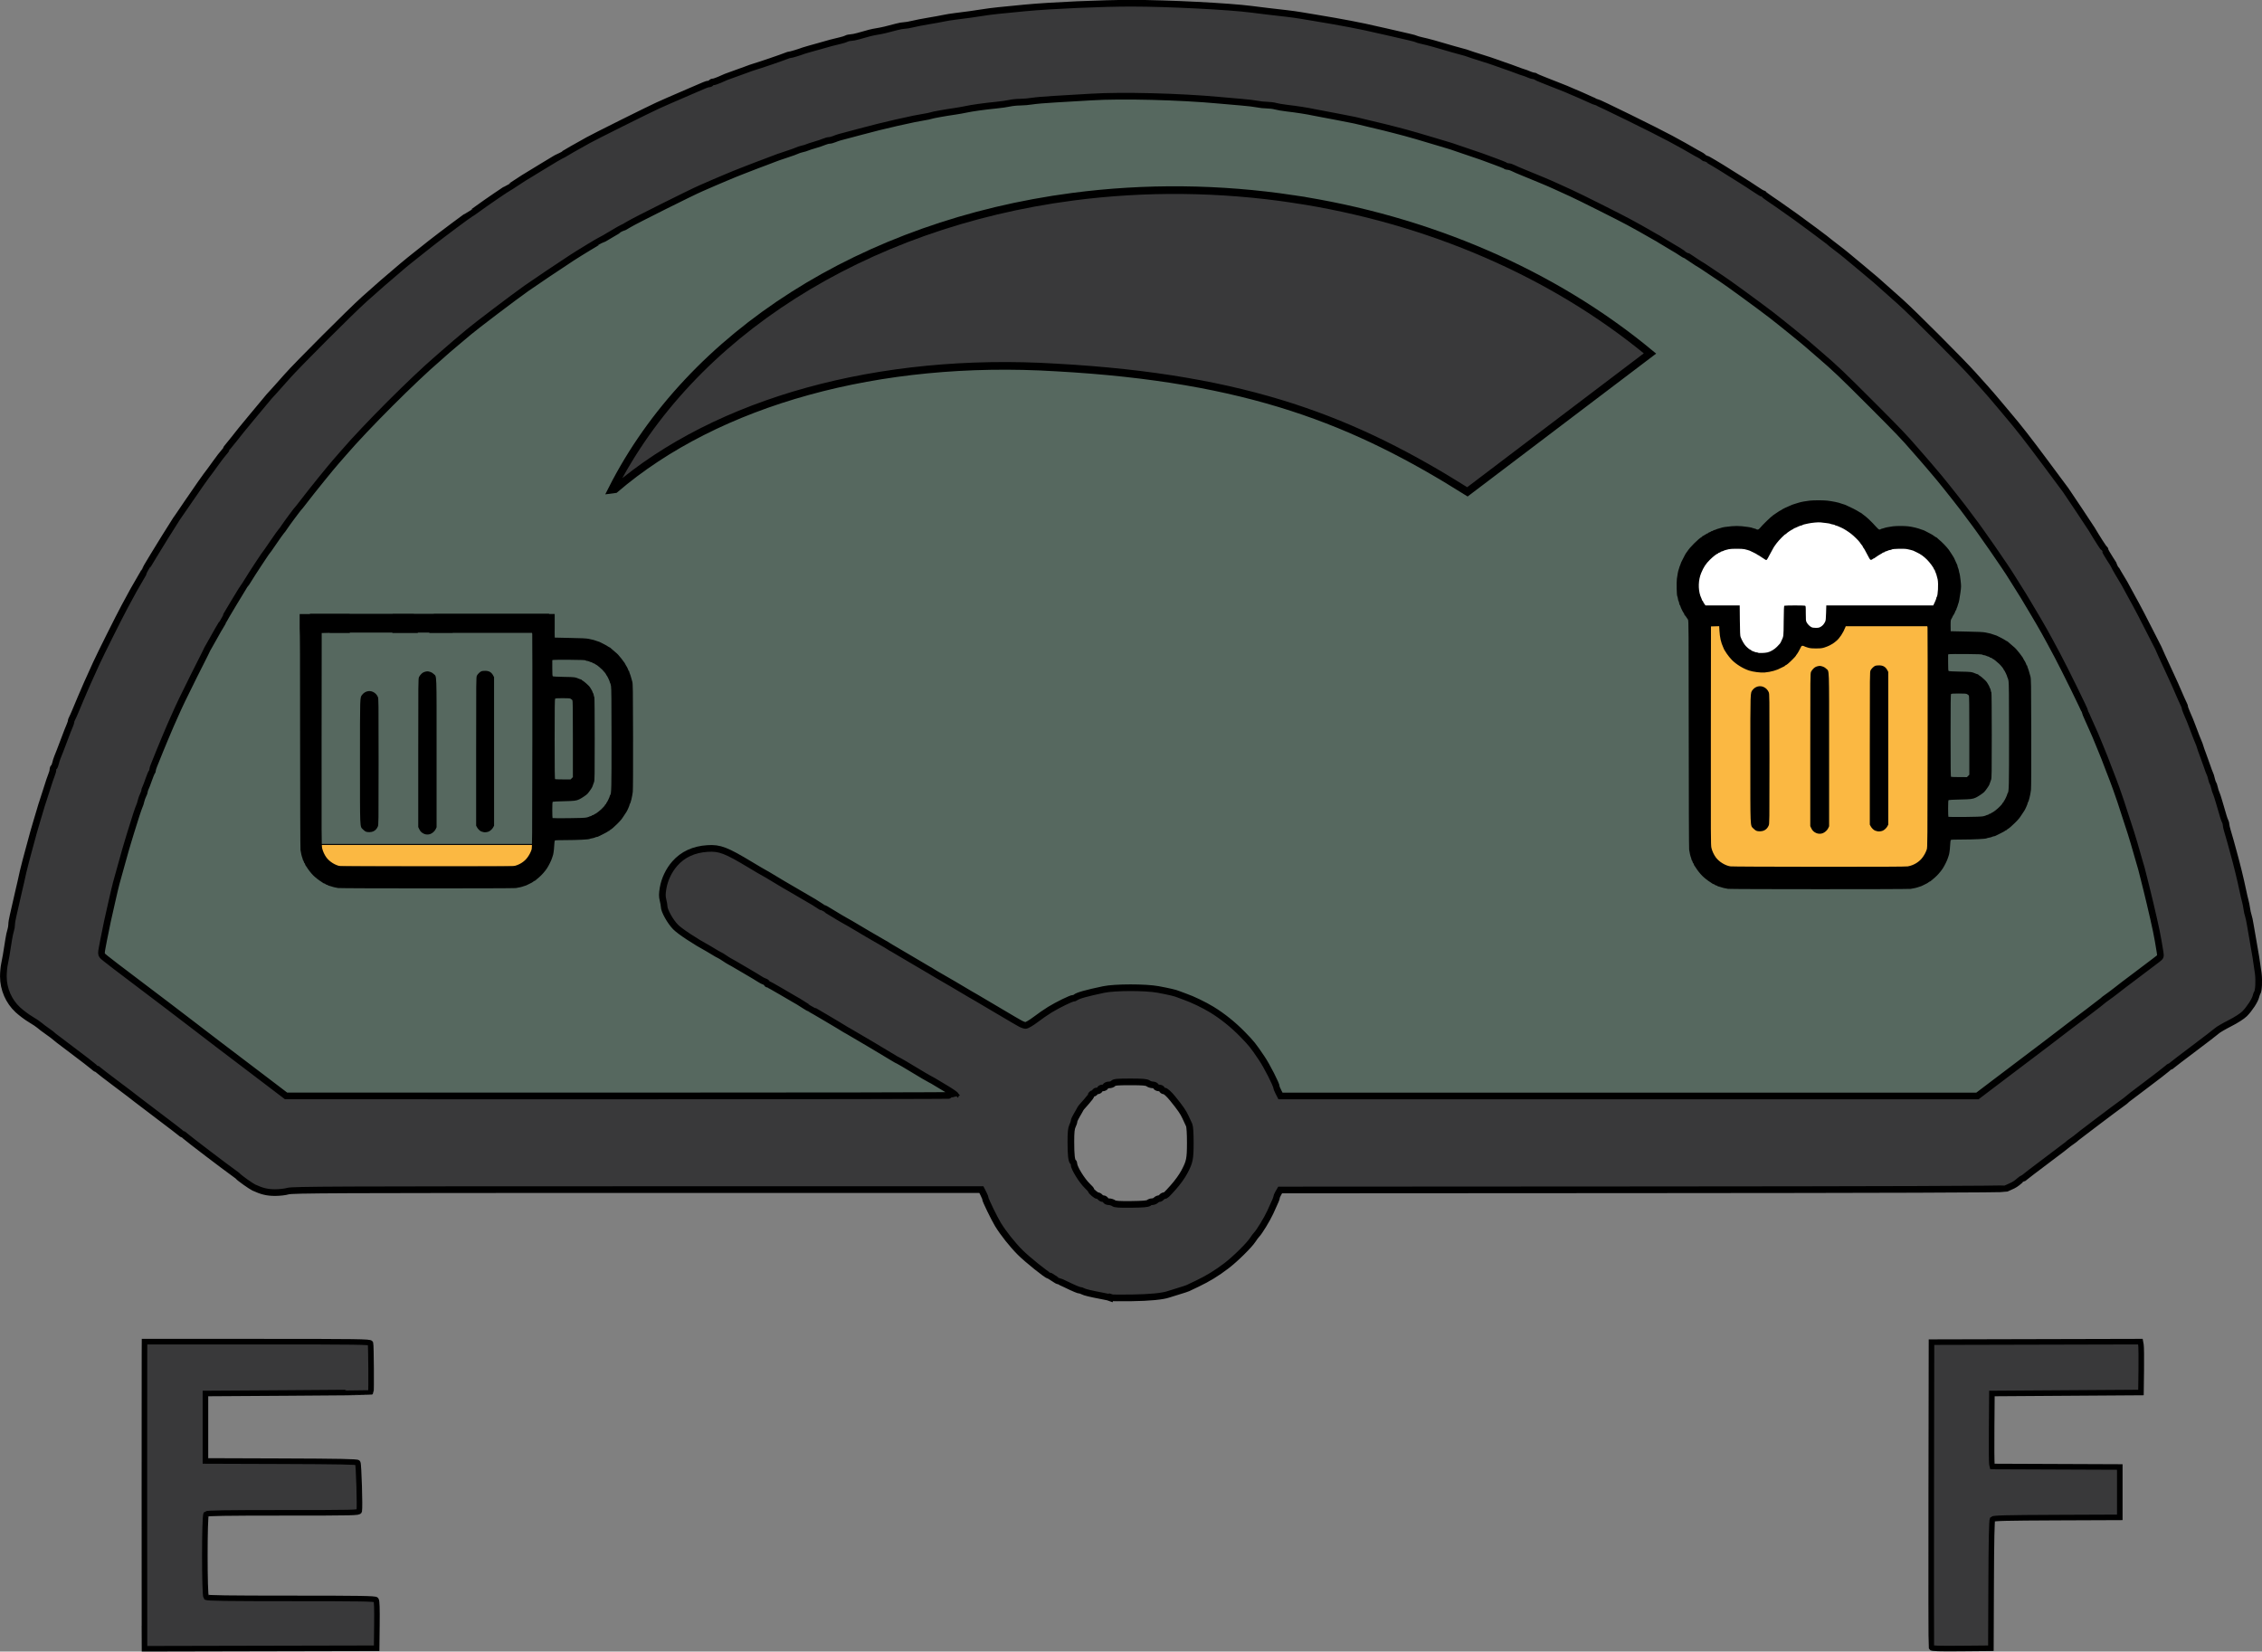
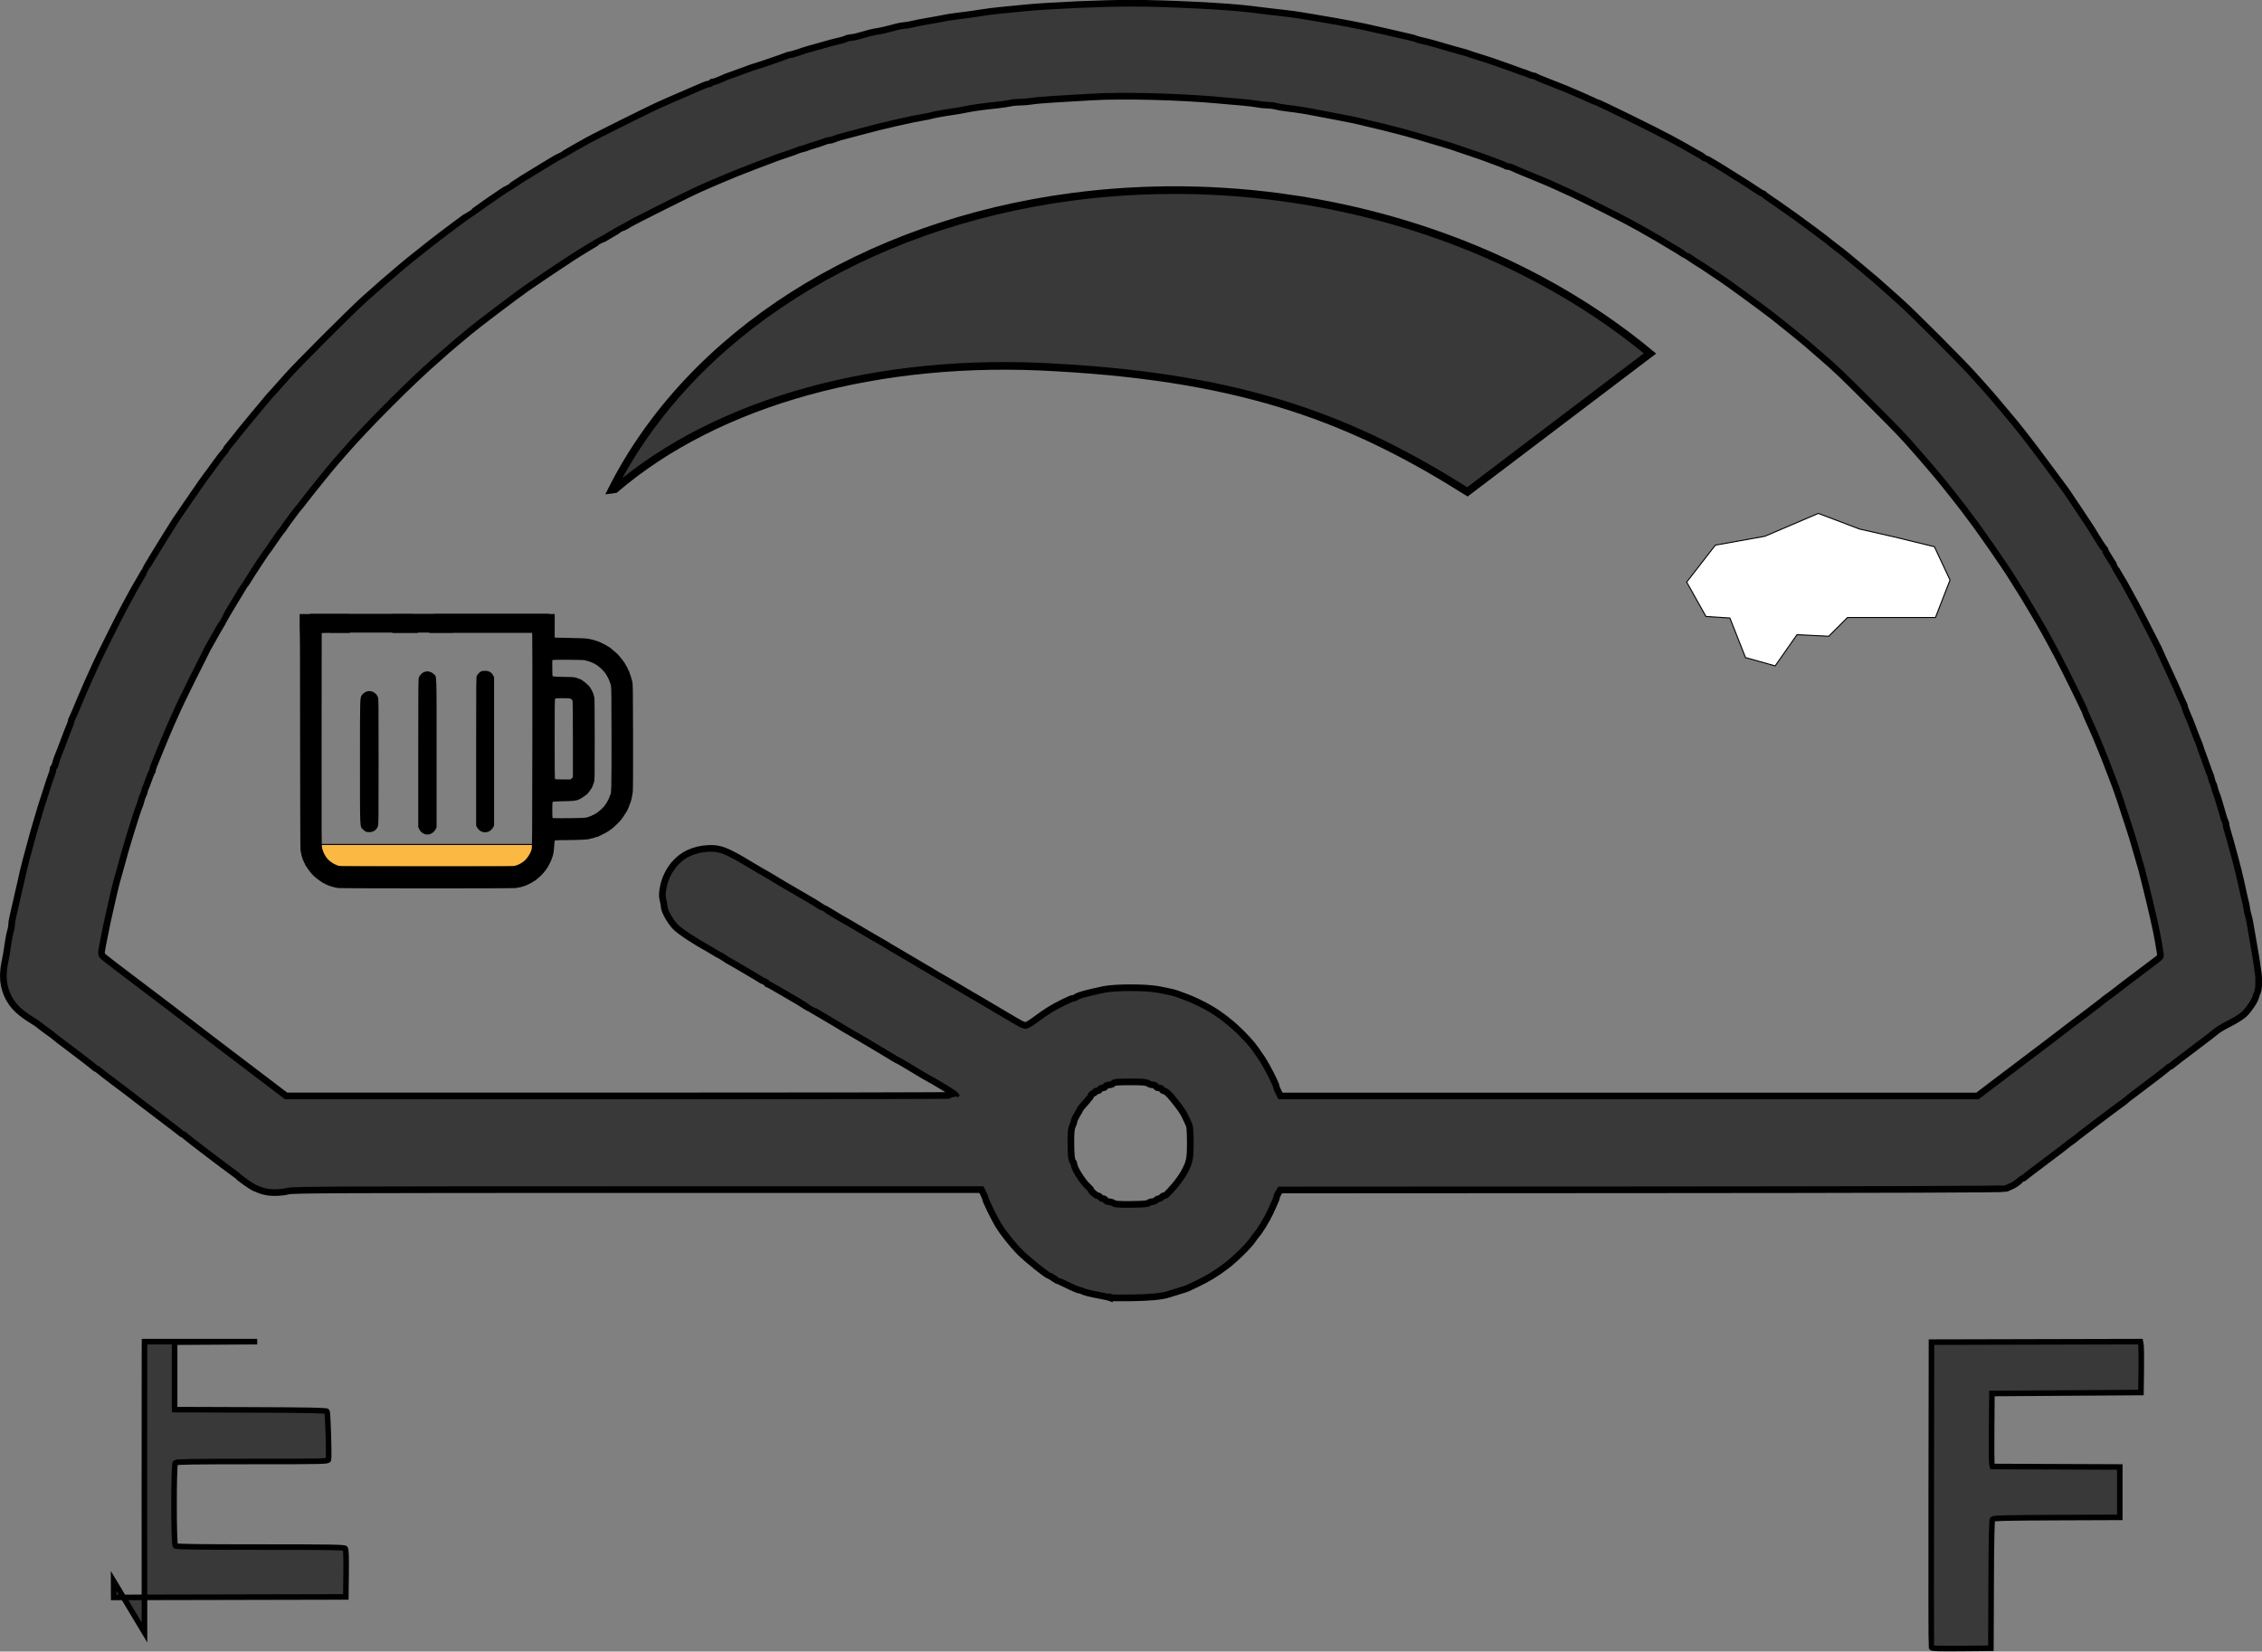
<svg xmlns="http://www.w3.org/2000/svg" xmlns:ns1="http://www.inkscape.org/namespaces/inkscape" xmlns:ns2="http://sodipodi.sourceforge.net/DTD/sodipodi-0.dtd" width="203.666mm" height="148.718mm" viewBox="0 0 203.666 148.718" id="svg5" ns1:version="1.2.2 (b0a84865, 2022-12-01)" ns2:docname="Bierometer.svg" xml:space="preserve">
  <rect x="0" y="0" width="203.666" height="148.718" fill="#808080" stroke="none" />
  <defs id="defs2">
    <linearGradient id="linearGradient6777" ns1:swatch="solid">
      <stop style="stop-color:#000000;stop-opacity:1;" offset="0" id="stop6775" />
    </linearGradient>
  </defs>
  <g ns1:label="Layer 1" ns1:groupmode="layer" id="layer1" transform="translate(277.455,165.239)">
    <g id="g1157">
-       <path style="fill:#2c503f;fill-opacity:0.5;stroke:#000000;stroke-width:0.091;stroke-linecap:butt;stroke-linejoin:miter;stroke-dasharray:none;stroke-opacity:1" d="m -271.225,-77.596 19.166,15.333 66.807,1.369 6.571,-10.678 12.321,1.917 3.012,7.119 64.617,1.095 21.083,-16.702 -14.785,-38.606 -39.153,-35.594 -47.367,-9.035 -45.724,13.142 -32.856,31.213 z" id="path40657" />
      <ellipse style="fill:none;fill-opacity:0.9;fill-rule:evenodd;stroke:#000000;stroke-width:0.091;stroke-linecap:butt;stroke-dasharray:none;stroke-opacity:1" id="ellipse40659" cx="-176.226" cy="-61.687" rx="6.292" ry="7.067" />
      <g id="g1077">
        <path style="fill:#39393a;fill-opacity:1;stroke:#000000;stroke-width:0.6;stroke-dasharray:none;stroke-opacity:1" d="m -177.443,-48.376 c -0.05,-0.022 -0.397,-0.098 -0.771,-0.169 -1.058,-0.201 -1.573,-0.325 -1.744,-0.42 -0.087,-0.048 -0.203,-0.087 -0.258,-0.087 -0.117,0 -0.543,-0.179 -1.307,-0.551 -0.299,-0.146 -0.573,-0.265 -0.607,-0.265 -0.035,2e-5 -0.245,-0.122 -0.466,-0.272 -0.222,-0.15 -0.43,-0.272 -0.462,-0.272 -0.149,0 -1.924,-1.429 -2.536,-2.041 -0.711,-0.711 -1.545,-1.762 -2.014,-2.537 -0.337,-0.558 -1.121,-2.172 -1.121,-2.31 0,-0.055 -0.082,-0.262 -0.183,-0.459 l -0.183,-0.359 h -30.993 c -27.189,0 -31.048,0.017 -31.438,0.135 -0.245,0.074 -0.772,0.134 -1.17,0.133 -0.694,-0.002 -1.17,-0.115 -1.904,-0.454 -0.253,-0.116 -1.303,-0.864 -1.405,-1 -0.025,-0.033 -0.212,-0.178 -0.416,-0.322 -0.672,-0.474 -4.068,-3.059 -4.298,-3.272 -0.124,-0.115 -0.254,-0.209 -0.288,-0.209 -0.034,0 -0.116,-0.053 -0.182,-0.117 -0.066,-0.065 -0.875,-0.686 -1.797,-1.38 -0.923,-0.695 -1.902,-1.439 -2.176,-1.654 -0.619,-0.484 -0.44,-0.348 -1.995,-1.518 -0.723,-0.544 -1.369,-1.042 -1.435,-1.107 -0.066,-0.065 -0.148,-0.118 -0.182,-0.118 -0.034,0 -0.164,-0.094 -0.288,-0.208 -0.124,-0.115 -0.981,-0.775 -1.903,-1.467 -0.923,-0.692 -1.698,-1.285 -1.723,-1.319 -0.025,-0.033 -0.268,-0.216 -0.54,-0.406 -0.272,-0.19 -0.575,-0.42 -0.674,-0.512 -0.099,-0.092 -0.457,-0.332 -0.796,-0.533 -0.339,-0.201 -0.857,-0.589 -1.151,-0.861 -0.822,-0.761 -1.303,-1.869 -1.303,-3.002 0,-0.36 0.044,-0.851 0.098,-1.092 0.092,-0.413 0.193,-1.005 0.384,-2.251 0.046,-0.299 0.124,-0.662 0.174,-0.807 0.05,-0.145 0.09,-0.387 0.09,-0.538 0,-0.151 0.058,-0.502 0.128,-0.78 0.071,-0.278 0.197,-0.831 0.28,-1.23 0.084,-0.399 0.196,-0.889 0.249,-1.088 0.053,-0.199 0.129,-0.526 0.169,-0.725 0.098,-0.487 0.304,-1.359 0.439,-1.859 0.061,-0.224 0.167,-0.622 0.237,-0.885 0.323,-1.219 0.667,-2.451 0.765,-2.742 0.042,-0.125 0.164,-0.533 0.271,-0.907 0.107,-0.374 0.227,-0.762 0.266,-0.861 0.039,-0.1 0.204,-0.61 0.365,-1.133 0.161,-0.524 0.351,-1.086 0.421,-1.25 0.07,-0.164 0.127,-0.376 0.127,-0.471 0,-0.095 0.038,-0.196 0.084,-0.225 0.046,-0.028 0.113,-0.184 0.148,-0.345 0.035,-0.161 0.116,-0.416 0.179,-0.566 0.111,-0.263 0.278,-0.695 0.562,-1.451 0.292,-0.779 0.417,-1.099 0.536,-1.374 0.068,-0.157 0.124,-0.331 0.124,-0.387 0,-0.056 0.039,-0.172 0.087,-0.258 0.048,-0.087 0.173,-0.361 0.277,-0.611 0.104,-0.249 0.232,-0.555 0.285,-0.68 0.052,-0.125 0.151,-0.36 0.219,-0.523 0.354,-0.845 0.723,-1.678 1.396,-3.149 0.395,-0.864 2.05,-4.175 2.56,-5.123 0.799,-1.483 0.903,-1.67 1.347,-2.422 0.246,-0.416 0.447,-0.774 0.447,-0.795 0,-0.035 1.505,-2.524 1.813,-2.999 0.208,-0.321 0.902,-1.424 1.025,-1.628 0.06,-0.1 0.13,-0.202 0.156,-0.227 0.026,-0.025 0.427,-0.61 0.891,-1.301 0.717,-1.066 1.716,-2.482 1.999,-2.832 0.044,-0.054 0.293,-0.398 0.555,-0.764 0.261,-0.366 0.572,-0.77 0.691,-0.898 0.118,-0.128 0.215,-0.26 0.215,-0.295 0,-0.034 0.051,-0.116 0.115,-0.182 0.063,-0.066 0.338,-0.405 0.612,-0.754 0.577,-0.736 0.56,-0.715 1.553,-1.915 1.096,-1.326 1.472,-1.777 1.574,-1.89 0.05,-0.055 0.295,-0.323 0.544,-0.596 0.249,-0.273 0.739,-0.823 1.087,-1.221 0.866,-0.991 5.764,-5.89 6.94,-6.943 1.288,-1.152 2.094,-1.856 2.853,-2.49 0.349,-0.291 0.655,-0.553 0.68,-0.581 0.041,-0.046 0.743,-0.607 2.448,-1.959 0.896,-0.71 3.524,-2.671 3.58,-2.671 0.027,0 0.348,-0.221 0.713,-0.491 0.659,-0.488 2.682,-1.867 2.738,-1.867 0.016,0 0.287,-0.173 0.602,-0.385 0.315,-0.212 0.644,-0.426 0.73,-0.476 0.086,-0.05 0.873,-0.53 1.748,-1.066 0.875,-0.536 1.616,-0.975 1.647,-0.975 0.031,0 0.249,-0.119 0.485,-0.264 0.236,-0.145 0.71,-0.418 1.053,-0.605 0.343,-0.188 0.746,-0.414 0.895,-0.502 0.381,-0.225 5.595,-2.824 6.256,-3.118 0.299,-0.133 0.728,-0.324 0.952,-0.424 0.593,-0.264 1.186,-0.521 1.813,-0.785 0.602,-0.253 1.16,-0.493 1.419,-0.61 0.157,-0.071 0.349,-0.129 0.425,-0.129 0.077,0 0.165,-0.041 0.196,-0.091 0.031,-0.05 0.117,-0.091 0.192,-0.091 0.075,0 0.327,-0.084 0.561,-0.186 0.234,-0.102 0.507,-0.222 0.607,-0.266 0.1,-0.044 0.426,-0.162 0.725,-0.263 0.299,-0.101 0.768,-0.271 1.043,-0.377 0.274,-0.106 0.621,-0.228 0.771,-0.271 0.46,-0.132 2.522,-0.835 2.824,-0.964 0.157,-0.067 0.335,-0.121 0.396,-0.121 0.103,0 0.819,-0.216 1.223,-0.369 0.1,-0.038 0.345,-0.11 0.544,-0.161 0.199,-0.051 0.587,-0.159 0.861,-0.24 0.728,-0.216 1.442,-0.407 1.883,-0.502 0.213,-0.046 0.465,-0.125 0.561,-0.177 0.096,-0.051 0.274,-0.093 0.396,-0.093 0.122,0 0.421,-0.058 0.663,-0.129 0.935,-0.272 1.271,-0.357 1.665,-0.418 0.433,-0.067 1.019,-0.203 1.776,-0.414 0.254,-0.07 0.571,-0.128 0.704,-0.128 0.134,0 0.477,-0.059 0.763,-0.13 0.286,-0.071 0.928,-0.197 1.427,-0.278 0.499,-0.081 1.111,-0.193 1.36,-0.247 0.249,-0.055 0.719,-0.13 1.043,-0.168 0.745,-0.086 1.88,-0.244 2.584,-0.359 0.59,-0.097 1.596,-0.206 3.717,-0.404 2.393,-0.224 6.903,-0.421 9.566,-0.42 3.283,0.002 8.795,0.282 10.835,0.549 0.754,0.099 1.96,0.243 3.128,0.373 0.374,0.042 0.925,0.118 1.224,0.169 0.299,0.051 0.932,0.157 1.405,0.234 2.306,0.378 4.165,0.735 5.531,1.06 0.224,0.053 0.571,0.131 0.771,0.172 0.199,0.041 0.607,0.135 0.907,0.208 0.299,0.073 0.817,0.193 1.15,0.266 0.333,0.073 0.647,0.159 0.697,0.19 0.05,0.031 0.267,0.094 0.482,0.141 0.574,0.124 1.354,0.338 2.84,0.782 0.249,0.074 0.617,0.175 0.816,0.224 0.199,0.049 0.444,0.123 0.544,0.165 0.1,0.042 0.61,0.209 1.133,0.37 0.524,0.162 1.054,0.335 1.179,0.385 0.125,0.05 0.512,0.187 0.861,0.304 0.349,0.117 0.859,0.299 1.133,0.406 0.274,0.106 0.58,0.214 0.68,0.24 0.1,0.026 0.31,0.104 0.467,0.174 0.157,0.07 0.343,0.127 0.413,0.127 0.07,0 0.166,0.033 0.213,0.073 0.047,0.04 0.331,0.166 0.63,0.28 0.299,0.114 0.626,0.243 0.725,0.288 0.1,0.044 0.406,0.164 0.68,0.267 0.274,0.102 0.58,0.224 0.68,0.27 0.1,0.046 0.385,0.169 0.635,0.274 0.657,0.277 0.752,0.319 1.428,0.627 0.337,0.154 0.63,0.279 0.652,0.279 0.136,0 5.437,2.605 6.715,3.299 1.082,0.588 1.459,0.799 1.904,1.062 0.249,0.148 0.555,0.318 0.68,0.378 0.125,0.06 0.281,0.161 0.346,0.224 0.066,0.063 0.156,0.114 0.2,0.114 0.066,0 1.3,0.734 2.134,1.269 0.116,0.075 0.571,0.359 1.01,0.632 0.439,0.273 1.054,0.671 1.366,0.884 0.312,0.213 0.605,0.388 0.65,0.388 0.045,0 0.096,0.031 0.112,0.068 0.017,0.037 0.274,0.231 0.573,0.431 0.298,0.199 0.584,0.394 0.635,0.432 0.093,0.069 1.129,0.8 1.634,1.153 0.489,0.341 2.991,2.208 3.037,2.266 0.025,0.031 0.311,0.256 0.635,0.5 0.324,0.244 0.736,0.568 0.914,0.721 0.179,0.153 0.77,0.645 1.315,1.094 0.544,0.449 1.132,0.942 1.307,1.097 0.414,0.366 1.222,1.085 2.228,1.983 1.126,1.005 5.537,5.425 6.564,6.577 0.467,0.524 0.997,1.115 1.179,1.315 0.182,0.199 0.655,0.75 1.052,1.224 0.397,0.474 0.808,0.963 0.914,1.088 0.918,1.078 1.825,2.24 3.339,4.278 0.975,1.312 1.803,2.427 1.84,2.477 0.116,0.155 2.237,3.339 2.333,3.502 0.477,0.808 1.092,1.763 1.151,1.787 0.04,0.017 0.073,0.078 0.073,0.136 0,0.058 0.184,0.385 0.408,0.726 0.224,0.341 0.408,0.642 0.408,0.669 0,0.041 0.653,1.17 0.907,1.567 0.048,0.075 0.192,0.34 0.32,0.589 0.128,0.249 0.311,0.585 0.406,0.745 0.238,0.403 1.312,2.455 1.744,3.335 0.196,0.399 0.394,0.787 0.439,0.861 0.046,0.075 0.109,0.197 0.139,0.272 0.1,0.241 0.497,1.116 0.803,1.768 0.49,1.043 0.935,2.035 1.281,2.856 0.074,0.175 0.173,0.388 0.22,0.475 0.048,0.087 0.086,0.201 0.086,0.254 0,0.053 0.084,0.288 0.186,0.523 0.241,0.551 0.307,0.712 0.473,1.151 0.365,0.968 0.455,1.199 0.565,1.451 0.066,0.15 0.14,0.354 0.165,0.453 0.025,0.1 0.133,0.406 0.239,0.68 0.106,0.274 0.275,0.743 0.375,1.043 0.1,0.299 0.215,0.607 0.256,0.683 0.041,0.076 0.105,0.28 0.142,0.453 0.037,0.173 0.099,0.355 0.137,0.405 0.038,0.05 0.1,0.232 0.137,0.405 0.037,0.173 0.101,0.377 0.142,0.453 0.041,0.076 0.163,0.445 0.271,0.819 0.407,1.412 0.463,1.591 0.545,1.744 0.046,0.087 0.084,0.229 0.084,0.317 0,0.088 0.057,0.344 0.128,0.568 0.07,0.224 0.189,0.632 0.263,0.907 0.074,0.274 0.197,0.723 0.273,0.997 0.307,1.104 0.638,2.454 0.834,3.4 0.083,0.399 0.186,0.848 0.23,0.997 0.044,0.15 0.105,0.456 0.136,0.68 0.031,0.224 0.093,0.51 0.139,0.635 0.045,0.125 0.124,0.492 0.175,0.816 0.051,0.324 0.153,0.916 0.228,1.315 0.188,1.013 0.4,2.333 0.493,3.079 0.08,0.641 0.034,1.562 -0.086,1.727 -0.036,0.05 -0.094,0.208 -0.128,0.352 -0.086,0.357 -0.582,1.114 -1.017,1.552 -0.207,0.208 -0.768,0.569 -1.318,0.848 -0.527,0.267 -1.055,0.575 -1.174,0.685 -0.119,0.11 -1.052,0.827 -2.075,1.595 -1.022,0.768 -1.913,1.449 -1.979,1.514 -0.066,0.065 -0.148,0.118 -0.182,0.118 -0.034,0 -0.164,0.094 -0.288,0.208 -0.124,0.115 -0.981,0.775 -1.903,1.467 -0.923,0.692 -1.698,1.286 -1.723,1.321 -0.025,0.035 -0.212,0.18 -0.416,0.324 -0.527,0.371 -4.063,3.047 -4.118,3.115 -0.025,0.031 -0.188,0.155 -0.363,0.275 -0.175,0.12 -0.338,0.243 -0.363,0.275 -0.025,0.031 -0.882,0.684 -1.904,1.45 -1.022,0.766 -1.913,1.447 -1.979,1.512 -0.066,0.065 -0.148,0.118 -0.182,0.118 -0.034,0 -0.166,0.092 -0.293,0.204 -0.289,0.256 -0.521,0.406 -0.81,0.523 -0.125,0.051 -0.309,0.134 -0.41,0.186 -0.125,0.063 -10.653,0.099 -32.77,0.111 l -32.586,0.018 -0.159,0.272 c -0.088,0.15 -0.162,0.325 -0.166,0.39 -0.006,0.109 -0.073,0.268 -0.561,1.332 -0.291,0.634 -0.992,1.786 -1.236,2.03 -0.071,0.071 -0.224,0.276 -0.339,0.455 -0.316,0.491 -1.582,1.74 -2.38,2.347 -0.876,0.667 -1.665,1.15 -2.608,1.599 -0.399,0.19 -0.787,0.375 -0.861,0.411 -0.075,0.036 -0.442,0.157 -0.816,0.268 -0.374,0.111 -0.782,0.238 -0.907,0.283 -0.537,0.191 -1.706,0.304 -3.355,0.326 -0.972,0.013 -1.809,0.005 -1.859,-0.016 z m 3.414,-8.541 c 0.062,-0.062 0.204,-0.113 0.315,-0.113 0.111,0 0.263,-0.061 0.338,-0.136 0.075,-0.075 0.195,-0.136 0.267,-0.136 0.072,0 0.182,-0.061 0.244,-0.136 0.062,-0.075 0.171,-0.136 0.242,-0.136 0.119,0 0.215,-0.089 0.784,-0.725 0.413,-0.462 0.806,-1.006 1.027,-1.423 0.472,-0.887 0.528,-1.166 0.529,-2.621 9e-4,-0.825 -0.039,-1.455 -0.101,-1.587 -0.056,-0.12 -0.208,-0.447 -0.337,-0.727 -0.203,-0.439 -0.461,-0.813 -1.142,-1.652 -0.347,-0.428 -0.645,-0.695 -0.776,-0.695 -0.078,0 -0.165,-0.061 -0.194,-0.136 -0.029,-0.075 -0.151,-0.136 -0.272,-0.136 -0.121,0 -0.243,-0.061 -0.272,-0.136 -0.029,-0.075 -0.16,-0.137 -0.292,-0.139 -0.132,-0.002 -0.319,-0.063 -0.416,-0.136 -0.137,-0.104 -0.488,-0.133 -1.598,-0.133 -1.154,0 -1.444,0.026 -1.535,0.136 -0.062,0.075 -0.232,0.136 -0.377,0.136 -0.151,0 -0.286,0.058 -0.316,0.136 -0.029,0.075 -0.145,0.136 -0.259,0.136 -0.114,0 -0.231,0.061 -0.259,0.136 -0.029,0.075 -0.135,0.136 -0.236,0.136 -0.101,0 -0.184,0.038 -0.184,0.085 0,0.046 -0.082,0.11 -0.181,0.142 -0.1,0.032 -0.182,0.106 -0.183,0.165 -9.1e-4,0.059 -0.186,0.311 -0.412,0.561 -0.48,0.531 -0.527,0.59 -0.612,0.771 -0.035,0.075 -0.164,0.299 -0.286,0.499 -0.122,0.199 -0.224,0.428 -0.226,0.507 -0.002,0.08 -0.067,0.271 -0.144,0.426 -0.104,0.208 -0.141,0.575 -0.141,1.412 -0.001,1.169 0.062,1.745 0.201,1.831 0.044,0.027 0.08,0.12 0.08,0.207 0,0.328 0.727,1.5 1.215,1.96 0.18,0.169 0.326,0.337 0.326,0.372 0,0.108 0.455,0.493 0.583,0.493 0.066,0 0.171,0.061 0.233,0.136 0.062,0.075 0.185,0.136 0.273,0.136 0.088,0 0.184,0.061 0.213,0.136 0.029,0.075 0.166,0.137 0.304,0.139 0.139,0.002 0.328,0.06 0.42,0.13 0.129,0.098 0.494,0.123 1.605,0.11 1.01,-0.011 1.471,-0.05 1.551,-0.13 z m -17.393,-9.693 c 0.033,-0.033 -0.379,-0.319 -0.914,-0.636 -0.536,-0.317 -1.035,-0.617 -1.11,-0.666 -0.075,-0.049 -0.218,-0.126 -0.317,-0.171 -0.1,-0.045 -0.732,-0.417 -1.405,-0.826 -0.673,-0.41 -1.306,-0.781 -1.405,-0.825 -0.1,-0.044 -0.243,-0.12 -0.317,-0.169 -0.272,-0.179 -4.039,-2.416 -4.171,-2.477 -0.075,-0.034 -0.197,-0.103 -0.272,-0.152 -0.324,-0.214 -3.188,-1.906 -3.226,-1.906 -0.023,0 -0.215,-0.111 -0.426,-0.247 -0.52,-0.335 -0.722,-0.459 -0.881,-0.538 -0.074,-0.037 -0.635,-0.365 -1.247,-0.729 -0.612,-0.364 -1.153,-0.662 -1.203,-0.662 -0.05,0 -0.091,-0.038 -0.091,-0.085 0,-0.046 -0.091,-0.113 -0.202,-0.149 -0.111,-0.035 -0.305,-0.135 -0.431,-0.221 -0.126,-0.086 -0.676,-0.417 -1.223,-0.735 -0.547,-0.318 -1.077,-0.628 -1.179,-0.689 -0.101,-0.06 -0.246,-0.14 -0.32,-0.177 -0.075,-0.037 -0.279,-0.165 -0.453,-0.285 -0.175,-0.12 -0.399,-0.255 -0.499,-0.3 -0.1,-0.046 -0.304,-0.162 -0.453,-0.258 -0.15,-0.096 -0.374,-0.23 -0.499,-0.298 -1.196,-0.649 -2.567,-1.554 -2.963,-1.956 -0.473,-0.48 -1.027,-1.47 -1.027,-1.835 0,-0.102 -0.047,-0.371 -0.104,-0.598 -0.079,-0.313 -0.077,-0.566 0.007,-1.06 0.137,-0.8 0.516,-1.598 1.051,-2.209 0.728,-0.832 1.714,-1.287 2.958,-1.365 1.093,-0.069 1.669,0.152 3.885,1.49 0.573,0.346 1.104,0.658 1.179,0.692 0.075,0.034 0.197,0.102 0.272,0.152 0.249,0.164 2.673,1.598 2.811,1.663 0.075,0.035 0.258,0.142 0.408,0.238 0.15,0.096 0.435,0.263 0.635,0.371 0.199,0.108 0.538,0.315 0.753,0.46 0.214,0.144 0.412,0.262 0.44,0.262 0.027,0 0.403,0.218 0.834,0.485 0.432,0.267 0.948,0.573 1.147,0.681 0.199,0.108 0.424,0.234 0.499,0.281 0.322,0.203 2.868,1.696 2.992,1.754 0.075,0.035 0.258,0.145 0.408,0.244 0.15,0.099 0.333,0.208 0.408,0.243 0.075,0.035 0.789,0.456 1.587,0.935 0.798,0.479 1.512,0.9 1.587,0.935 0.075,0.035 0.258,0.145 0.408,0.243 0.15,0.099 0.332,0.208 0.406,0.243 0.129,0.061 2.712,1.575 2.994,1.754 0.075,0.048 0.283,0.166 0.462,0.264 0.18,0.097 0.996,0.58 1.813,1.071 0.818,0.492 1.548,0.923 1.623,0.958 0.075,0.035 0.299,0.164 0.499,0.286 0.199,0.122 0.457,0.224 0.572,0.226 0.12,0.002 0.508,-0.224 0.909,-0.528 0.385,-0.293 0.965,-0.695 1.291,-0.894 0.713,-0.436 1.912,-1.021 2.093,-1.021 0.072,0 0.17,-0.035 0.217,-0.078 0.179,-0.163 0.981,-0.389 2.534,-0.714 1.01,-0.212 3.767,-0.214 4.896,-0.005 0.989,0.184 1.571,0.321 1.813,0.427 0.1,0.044 0.385,0.15 0.635,0.236 0.647,0.223 1.708,0.735 2.397,1.156 0.959,0.587 1.919,1.358 2.754,2.213 0.82,0.84 0.933,0.98 1.739,2.173 0.456,0.674 1.316,2.36 1.316,2.578 0,0.05 0.082,0.252 0.183,0.45 l 0.183,0.359 h 31.375 31.375 l 1.763,-1.337 c 0.969,-0.736 1.9,-1.439 2.067,-1.564 0.736,-0.548 3.993,-3.024 4.127,-3.138 0.081,-0.069 0.275,-0.217 0.431,-0.33 0.528,-0.382 2.89,-2.186 2.936,-2.243 0.025,-0.031 0.188,-0.155 0.363,-0.276 0.175,-0.121 0.542,-0.395 0.816,-0.61 0.616,-0.482 0.434,-0.344 1.995,-1.519 0.723,-0.544 1.356,-1.022 1.405,-1.062 0.05,-0.04 0.208,-0.161 0.35,-0.268 0.242,-0.182 0.255,-0.224 0.193,-0.611 -0.245,-1.529 -0.355,-2.066 -0.911,-4.428 -0.079,-0.336 -0.2,-0.836 -0.269,-1.11 -0.069,-0.274 -0.186,-0.743 -0.26,-1.043 -0.22,-0.888 -0.294,-1.162 -0.401,-1.496 -0.056,-0.175 -0.168,-0.562 -0.249,-0.861 -0.081,-0.299 -0.198,-0.707 -0.261,-0.907 -0.063,-0.199 -0.187,-0.607 -0.277,-0.907 -0.09,-0.299 -0.263,-0.83 -0.384,-1.179 -0.121,-0.349 -0.254,-0.757 -0.295,-0.907 -0.041,-0.15 -0.154,-0.496 -0.251,-0.771 -0.097,-0.274 -0.267,-0.764 -0.378,-1.088 -0.111,-0.324 -0.239,-0.671 -0.284,-0.771 -0.045,-0.1 -0.227,-0.569 -0.403,-1.043 -0.176,-0.474 -0.356,-0.943 -0.4,-1.043 -0.044,-0.1 -0.209,-0.508 -0.369,-0.907 -0.159,-0.399 -0.353,-0.868 -0.43,-1.043 -0.077,-0.175 -0.194,-0.44 -0.26,-0.589 -0.066,-0.15 -0.244,-0.548 -0.396,-0.884 -0.152,-0.337 -0.277,-0.634 -0.277,-0.661 0,-0.107 -1.797,-3.769 -2.466,-5.028 -1.044,-1.962 -1.345,-2.5 -2.177,-3.899 -0.987,-1.659 -0.91,-1.532 -1.45,-2.384 -0.214,-0.339 -0.432,-0.686 -0.483,-0.771 -0.517,-0.863 -2.976,-4.409 -3.653,-5.269 -0.134,-0.17 -0.305,-0.4 -0.38,-0.511 -0.209,-0.311 -1.868,-2.418 -2.523,-3.206 -0.441,-0.53 -1.494,-1.764 -1.554,-1.821 -0.026,-0.025 -0.312,-0.351 -0.634,-0.725 -0.967,-1.121 -1.482,-1.66 -3.947,-4.127 -2.66,-2.662 -3.212,-3.187 -4.624,-4.398 -0.549,-0.47 -1.018,-0.877 -1.043,-0.903 -0.137,-0.143 -2.458,-2.026 -3.301,-2.677 -1.058,-0.817 -4.102,-3.037 -4.539,-3.309 -0.12,-0.075 -0.577,-0.381 -1.016,-0.68 -0.439,-0.299 -0.838,-0.561 -0.887,-0.581 -0.049,-0.02 -0.347,-0.214 -0.664,-0.431 -0.316,-0.217 -0.597,-0.394 -0.624,-0.394 -0.027,0 -0.218,-0.114 -0.425,-0.254 -0.207,-0.139 -0.437,-0.283 -0.512,-0.318 -0.075,-0.036 -0.258,-0.145 -0.408,-0.244 -0.15,-0.098 -0.354,-0.221 -0.453,-0.272 -0.1,-0.051 -0.304,-0.174 -0.453,-0.272 -0.15,-0.099 -0.333,-0.207 -0.408,-0.241 -0.075,-0.034 -0.279,-0.151 -0.453,-0.259 -0.175,-0.108 -0.603,-0.353 -0.952,-0.543 -0.349,-0.19 -0.818,-0.448 -1.043,-0.573 -0.649,-0.36 -4.52,-2.302 -5.168,-2.592 -0.324,-0.145 -0.916,-0.415 -1.315,-0.6 -0.399,-0.185 -0.95,-0.426 -1.224,-0.536 -0.274,-0.11 -0.621,-0.253 -0.771,-0.319 -0.15,-0.065 -0.598,-0.25 -0.997,-0.41 -0.399,-0.16 -0.834,-0.349 -0.966,-0.419 -0.132,-0.07 -0.318,-0.127 -0.413,-0.127 -0.095,0 -0.211,-0.034 -0.258,-0.076 -0.047,-0.042 -0.515,-0.23 -1.038,-0.417 -0.524,-0.187 -1.034,-0.375 -1.133,-0.417 -0.1,-0.042 -0.63,-0.222 -1.179,-0.401 -0.549,-0.179 -1.079,-0.359 -1.179,-0.401 -0.1,-0.042 -0.426,-0.147 -0.725,-0.234 -0.299,-0.087 -0.707,-0.209 -0.907,-0.271 -0.369,-0.114 -1.123,-0.339 -1.859,-0.553 -0.642,-0.187 -1.355,-0.38 -1.995,-0.542 -0.324,-0.082 -0.732,-0.185 -0.907,-0.23 -0.175,-0.045 -0.685,-0.166 -1.133,-0.27 -0.449,-0.103 -0.959,-0.226 -1.133,-0.273 -0.175,-0.047 -0.562,-0.13 -0.861,-0.185 -0.299,-0.055 -0.83,-0.159 -1.179,-0.23 -0.349,-0.072 -0.851,-0.167 -1.115,-0.211 -0.264,-0.044 -0.672,-0.122 -0.907,-0.173 -0.586,-0.127 -1.556,-0.278 -2.421,-0.378 -0.399,-0.046 -0.868,-0.126 -1.042,-0.177 -0.174,-0.051 -0.521,-0.094 -0.771,-0.097 -0.25,-0.002 -0.638,-0.044 -0.862,-0.092 -0.224,-0.049 -0.857,-0.125 -1.405,-0.169 -0.549,-0.044 -1.467,-0.124 -2.04,-0.178 -3.544,-0.329 -8.749,-0.459 -11.515,-0.288 -0.923,0.057 -2.371,0.142 -3.219,0.189 -0.848,0.047 -1.786,0.126 -2.085,0.177 -0.299,0.051 -0.789,0.093 -1.088,0.095 -0.299,10e-4 -0.728,0.045 -0.952,0.097 -0.224,0.052 -0.775,0.131 -1.224,0.175 -1.073,0.106 -2.161,0.258 -2.708,0.377 -0.243,0.053 -0.671,0.129 -0.952,0.17 -0.902,0.129 -2.048,0.334 -2.188,0.392 -0.075,0.031 -0.381,0.094 -0.68,0.141 -0.499,0.078 -0.905,0.162 -2.448,0.505 -0.901,0.201 -2.362,0.564 -3.264,0.812 -0.299,0.082 -0.687,0.186 -0.861,0.23 -0.915,0.232 -1.159,0.304 -1.431,0.419 -0.164,0.069 -0.377,0.126 -0.473,0.126 -0.096,0 -0.309,0.057 -0.473,0.127 -0.164,0.07 -0.543,0.197 -0.842,0.283 -0.299,0.086 -0.607,0.187 -0.683,0.224 -0.076,0.037 -0.279,0.099 -0.45,0.136 -0.171,0.038 -0.374,0.104 -0.45,0.147 -0.076,0.043 -0.527,0.204 -1,0.358 -0.474,0.154 -0.984,0.333 -1.133,0.398 -0.15,0.065 -0.476,0.19 -0.725,0.277 -0.249,0.087 -0.576,0.209 -0.725,0.271 -0.3,0.124 -0.837,0.332 -1.428,0.553 -0.212,0.079 -0.508,0.197 -0.657,0.262 -0.15,0.065 -0.496,0.209 -0.771,0.321 -0.274,0.112 -0.723,0.302 -0.997,0.423 -0.718,0.317 -0.821,0.361 -1.224,0.533 -0.789,0.336 -5.928,2.904 -6.462,3.229 -0.313,0.19 -0.593,0.346 -0.622,0.346 -0.03,0 -0.459,0.245 -0.955,0.544 -0.495,0.299 -0.922,0.544 -0.948,0.544 -0.054,0 -1.936,1.138 -2.619,1.584 -1.107,0.722 -3.418,2.274 -4.08,2.741 -1.083,0.762 -4.649,3.465 -5.214,3.951 -0.125,0.107 -0.614,0.518 -1.088,0.914 -0.474,0.395 -0.882,0.745 -0.907,0.776 -0.025,0.032 -0.372,0.337 -0.771,0.679 -2.202,1.884 -6.503,6.186 -8.478,8.481 -0.274,0.319 -0.594,0.685 -0.71,0.814 -0.413,0.459 -2.217,2.689 -2.868,3.544 -0.247,0.324 -0.473,0.61 -0.503,0.635 -0.081,0.067 -1.114,1.457 -1.288,1.733 -0.082,0.13 -0.203,0.294 -0.269,0.363 -0.066,0.07 -0.382,0.514 -0.704,0.987 -0.321,0.473 -0.607,0.881 -0.636,0.906 -0.07,0.061 -1.369,2.039 -1.639,2.493 -0.118,0.199 -0.241,0.383 -0.272,0.408 -0.073,0.058 -1.992,3.247 -1.992,3.311 0,0.026 -0.096,0.2 -0.213,0.386 -0.117,0.186 -0.369,0.624 -0.56,0.973 -0.191,0.349 -0.421,0.757 -0.512,0.907 -0.09,0.15 -0.188,0.333 -0.217,0.408 -0.029,0.075 -0.088,0.197 -0.131,0.272 -0.043,0.075 -0.505,0.993 -1.027,2.04 -0.926,1.858 -1.288,2.613 -1.694,3.536 -0.11,0.249 -0.291,0.657 -0.403,0.907 -0.112,0.249 -0.336,0.78 -0.499,1.179 -0.163,0.399 -0.348,0.848 -0.413,0.997 -0.064,0.15 -0.188,0.456 -0.274,0.68 -0.086,0.224 -0.212,0.537 -0.28,0.694 -0.068,0.157 -0.124,0.343 -0.124,0.413 0,0.07 -0.035,0.166 -0.077,0.213 -0.042,0.047 -0.168,0.351 -0.279,0.675 -0.111,0.324 -0.24,0.66 -0.286,0.747 -0.046,0.087 -0.084,0.209 -0.084,0.272 -2.8e-4,0.063 -0.058,0.224 -0.127,0.358 -0.07,0.134 -0.156,0.377 -0.192,0.541 -0.036,0.164 -0.099,0.36 -0.139,0.437 -0.074,0.139 -0.452,1.289 -0.761,2.315 -0.09,0.299 -0.214,0.707 -0.276,0.907 -0.121,0.389 -0.327,1.112 -0.538,1.881 -0.28,1.023 -0.434,1.575 -0.512,1.841 -0.045,0.152 -0.121,0.458 -0.168,0.68 -0.048,0.222 -0.15,0.668 -0.228,0.993 -0.22,0.913 -0.577,2.573 -0.731,3.4 -0.028,0.15 -0.095,0.506 -0.15,0.792 -0.08,0.42 -0.075,0.549 0.026,0.672 0.12,0.146 1.166,0.947 5.875,4.503 1.176,0.888 2.223,1.688 2.326,1.776 0.103,0.088 1.082,0.838 2.176,1.667 1.094,0.829 2.927,2.221 4.074,3.094 l 2.085,1.587 30.11,0.004 c 16.561,0.002 30.137,-0.023 30.17,-0.056 z" id="path40661" ns1:export-filename="bierometer.png" ns1:export-xdpi="987.11" ns1:export-ydpi="987.11" />
      </g>
      <path style="fill:#39393a;fill-opacity:1;stroke:#000000;stroke-width:0.5;stroke-dasharray:none;stroke-opacity:1" d="m -103.55,-16.885 c -0.024,-0.063 -0.033,-6.276 -0.02,-13.806 l 0.023,-13.691 9.403,-0.023 9.403,-0.023 0.053,0.295 c 0.029,0.162 0.041,1.193 0.027,2.29 l -0.026,1.995 -6.71,0.045 -6.71,0.045 -0.025,3.083 c -0.014,1.696 -0.003,3.174 0.024,3.286 l 0.05,0.203 5.733,0.023 5.733,0.023 v 2.267 2.267 l -5.679,0.023 c -4.606,0.019 -5.698,0.046 -5.78,0.144 -0.071,0.085 -0.107,1.827 -0.124,5.87 l -0.023,5.749 -2.654,0.024 c -2.075,0.019 -2.664,-0.001 -2.698,-0.091 z" id="path40663" />
-       <path style="fill:#39393a;fill-opacity:1;stroke:#000000;stroke-width:0.5;stroke-dasharray:none;stroke-opacity:1" d="m -264.448,-18.246 c -0.008,-1.859 -0.008,-23.469 3.7e-4,-25.025 l 0.006,-1.156 h 10.145 c 9.168,0 10.151,0.014 10.2,0.143 0.051,0.134 0.082,4.364 0.032,4.411 -0.013,0.012 -3.368,0.042 -7.458,0.068 l -7.435,0.047 v 3.037 3.037 l 6.812,0.023 c 5.3,0.018 6.832,0.048 6.903,0.136 0.086,0.108 0.206,4.013 0.133,4.352 -0.032,0.149 -0.432,0.159 -6.855,0.159 -5.184,0 -6.847,0.026 -6.93,0.109 -0.156,0.156 -0.156,7.333 0,7.489 0.083,0.083 1.906,0.109 7.651,0.109 6.289,0 7.559,0.021 7.645,0.125 0.073,0.087 0.096,0.757 0.079,2.244 l -0.024,2.119 -10.45,0.023 -10.45,0.023 -0.006,-1.474 z" id="path40665" ns1:export-filename="bierometer.png" ns1:export-xdpi="987.11" ns1:export-ydpi="987.11" />
+       <path style="fill:#39393a;fill-opacity:1;stroke:#000000;stroke-width:0.5;stroke-dasharray:none;stroke-opacity:1" d="m -264.448,-18.246 c -0.008,-1.859 -0.008,-23.469 3.7e-4,-25.025 l 0.006,-1.156 h 10.145 l -7.435,0.047 v 3.037 3.037 l 6.812,0.023 c 5.3,0.018 6.832,0.048 6.903,0.136 0.086,0.108 0.206,4.013 0.133,4.352 -0.032,0.149 -0.432,0.159 -6.855,0.159 -5.184,0 -6.847,0.026 -6.93,0.109 -0.156,0.156 -0.156,7.333 0,7.489 0.083,0.083 1.906,0.109 7.651,0.109 6.289,0 7.559,0.021 7.645,0.125 0.073,0.087 0.096,0.757 0.079,2.244 l -0.024,2.119 -10.45,0.023 -10.45,0.023 -0.006,-1.474 z" id="path40665" ns1:export-filename="bierometer.png" ns1:export-xdpi="987.11" ns1:export-ydpi="987.11" />
      <g id="g40673" transform="matrix(0.359,0,0,0.359,-101.972,-241.634)" style="stroke-width:0.254;stroke-dasharray:none">
-         <rect style="fill:#fbb842;fill-opacity:1;fill-rule:evenodd;stroke:#000000;stroke-width:0.254;stroke-dasharray:none;stroke-opacity:1" id="rect40667" width="57.665" height="62.732" x="-60.56" y="368.427" />
        <path style="fill:#ffffff;fill-opacity:1;stroke:#000000;stroke-width:0.254;stroke-linecap:butt;stroke-linejoin:miter;stroke-dasharray:none;stroke-opacity:1" d="m -60.954,367.421 6.004,0.392 3.916,9.92 7.44,2.088 5.482,-7.831 7.962,0.392 4.699,-4.699 h 22.058 l 3.655,-9.398 -3.916,-8.353 -10.181,-2.48 -8.614,-1.958 -10.311,-3.916 -13.444,5.743 -12.4,2.219 -7.179,9.267 z" id="path40669" />
-         <path style="fill:#000000;stroke-width:0.254;stroke-dasharray:none" d="m -55.452,435.74 c -0.67,-0.096 -1.576,-0.318 -1.976,-0.485 -0.158,-0.066 -0.351,-0.12 -0.429,-0.12 -0.077,0 -0.167,-0.043 -0.199,-0.094 -0.032,-0.052 -0.196,-0.125 -0.364,-0.162 -0.168,-0.037 -0.306,-0.105 -0.306,-0.15 0,-0.046 -0.126,-0.115 -0.28,-0.153 -0.154,-0.039 -0.304,-0.104 -0.332,-0.144 -0.029,-0.041 -0.236,-0.184 -0.461,-0.318 -0.628,-0.374 -1.541,-1.092 -2.092,-1.642 -0.551,-0.551 -1.268,-1.465 -1.642,-2.092 -0.134,-0.225 -0.277,-0.433 -0.318,-0.461 -0.041,-0.029 -0.106,-0.178 -0.144,-0.332 -0.039,-0.154 -0.108,-0.28 -0.153,-0.28 -0.046,0 -0.113,-0.138 -0.15,-0.306 -0.037,-0.168 -0.11,-0.332 -0.162,-0.364 -0.052,-0.032 -0.094,-0.122 -0.094,-0.199 0,-0.077 -0.054,-0.27 -0.12,-0.429 -0.175,-0.419 -0.388,-1.315 -0.493,-2.078 -0.052,-0.379 -0.098,-12.879 -0.105,-29.05 -0.012,-26.371 -0.025,-28.405 -0.184,-28.661 -0.317,-0.511 -0.785,-1.156 -0.862,-1.19 -0.042,-0.019 -0.077,-0.096 -0.077,-0.172 0,-0.076 -0.058,-0.198 -0.128,-0.273 -0.177,-0.187 -0.769,-1.403 -0.85,-1.746 -0.037,-0.155 -0.103,-0.281 -0.146,-0.281 -0.044,0 -0.11,-0.206 -0.148,-0.458 -0.038,-0.252 -0.108,-0.482 -0.155,-0.512 -0.048,-0.029 -0.119,-0.295 -0.159,-0.591 -0.04,-0.295 -0.115,-0.59 -0.167,-0.655 -0.145,-0.18 -0.218,-3.454 -0.097,-4.383 0.128,-0.985 0.345,-2.11 0.434,-2.25 0.036,-0.056 0.097,-0.255 0.137,-0.442 0.04,-0.187 0.137,-0.463 0.216,-0.614 0.079,-0.151 0.143,-0.328 0.144,-0.394 3.1e-4,-0.066 0.066,-0.25 0.146,-0.409 0.08,-0.159 0.261,-0.52 0.402,-0.801 0.532,-1.061 0.734,-1.435 0.833,-1.547 0.056,-0.063 0.171,-0.218 0.256,-0.344 0.444,-0.663 0.888,-1.183 1.74,-2.041 0.755,-0.759 1.555,-1.444 1.847,-1.581 0.108,-0.051 0.197,-0.131 0.197,-0.179 0,-0.048 0.042,-0.087 0.093,-0.087 0.051,0 0.338,-0.161 0.637,-0.358 0.299,-0.197 0.602,-0.358 0.674,-0.358 0.072,0 0.13,-0.042 0.13,-0.094 0,-0.052 0.138,-0.124 0.307,-0.162 0.169,-0.037 0.307,-0.11 0.307,-0.162 0,-0.052 0.083,-0.094 0.185,-0.094 0.102,0 0.274,-0.068 0.384,-0.15 0.109,-0.083 0.268,-0.152 0.352,-0.154 0.084,-0.002 0.277,-0.068 0.428,-0.147 0.151,-0.079 0.427,-0.173 0.614,-0.21 0.187,-0.037 0.431,-0.107 0.544,-0.157 0.361,-0.159 1.397,-0.324 2.729,-0.436 0.927,-0.078 1.656,-0.077 2.557,0.003 1.248,0.111 2.494,0.318 2.693,0.448 0.057,0.037 0.276,0.1 0.487,0.139 0.211,0.04 0.409,0.113 0.44,0.163 0.031,0.05 0.18,0.091 0.332,0.091 0.196,0 0.365,-0.111 0.582,-0.383 0.611,-0.764 2.827,-2.908 3.358,-3.248 0.088,-0.056 0.511,-0.344 0.942,-0.639 0.43,-0.295 0.821,-0.537 0.868,-0.537 0.047,0 0.146,-0.058 0.221,-0.128 0.195,-0.185 1.536,-0.83 2.692,-1.295 0.113,-0.045 0.481,-0.163 0.818,-0.262 0.338,-0.099 0.752,-0.226 0.921,-0.282 0.462,-0.153 1.74,-0.387 2.66,-0.486 1.051,-0.113 3.347,-0.113 4.398,0 1.201,0.129 3.058,0.512 3.43,0.708 0.086,0.045 0.315,0.117 0.508,0.159 0.193,0.042 0.422,0.116 0.508,0.163 0.086,0.047 0.387,0.183 0.668,0.301 0.814,0.343 2.312,1.114 2.792,1.438 0.242,0.164 0.48,0.297 0.529,0.297 0.049,0 0.104,0.035 0.123,0.077 0.019,0.042 0.225,0.206 0.459,0.365 0.81,0.55 2.062,1.729 3.197,3.011 0.453,0.511 0.728,0.741 0.889,0.741 0.128,0 0.258,-0.041 0.289,-0.091 0.031,-0.05 0.229,-0.123 0.44,-0.163 0.211,-0.04 0.43,-0.102 0.487,-0.139 0.135,-0.088 1.247,-0.307 2.149,-0.423 0.903,-0.116 2.833,-0.117 3.836,-0.002 1.068,0.122 2.522,0.475 3.306,0.801 0.158,0.066 0.327,0.12 0.375,0.12 0.048,0 0.218,0.064 0.377,0.143 0.837,0.413 1.14,0.572 1.466,0.767 0.197,0.118 0.427,0.245 0.511,0.283 0.084,0.038 0.321,0.199 0.526,0.359 0.205,0.159 0.42,0.29 0.477,0.29 0.058,0 0.12,0.035 0.139,0.077 0.019,0.042 0.241,0.245 0.494,0.451 0.822,0.668 1.871,1.75 2.515,2.592 0.172,0.225 0.491,0.708 0.708,1.074 0.217,0.366 0.421,0.688 0.453,0.716 0.059,0.052 0.215,0.38 0.612,1.279 0.124,0.281 0.269,0.591 0.321,0.689 0.053,0.098 0.096,0.259 0.097,0.358 3.1e-4,0.099 0.063,0.3 0.14,0.447 0.076,0.146 0.172,0.487 0.212,0.757 0.04,0.27 0.112,0.564 0.16,0.654 0.047,0.09 0.162,0.854 0.254,1.698 0.162,1.482 0.161,1.587 -0.04,3.069 -0.204,1.508 -0.408,2.56 -0.535,2.762 -0.035,0.056 -0.097,0.255 -0.137,0.442 -0.04,0.187 -0.137,0.463 -0.216,0.614 -0.079,0.151 -0.143,0.355 -0.144,0.453 -3e-4,0.099 -0.047,0.179 -0.103,0.179 -0.056,0 -0.102,0.052 -0.102,0.117 0,0.156 -0.428,1.025 -0.588,1.195 -0.07,0.074 -0.128,0.179 -0.128,0.232 0,0.053 -0.115,0.279 -0.256,0.502 -0.24,0.38 -0.256,0.489 -0.256,1.788 0,0.761 0.011,1.392 0.026,1.403 0.014,0.011 1.798,0.051 3.964,0.088 2.898,0.05 4.154,0.11 4.756,0.227 1.042,0.202 1.655,0.364 2.061,0.544 0.177,0.079 0.374,0.143 0.436,0.143 0.063,0 0.194,0.043 0.291,0.094 0.098,0.052 0.52,0.261 0.938,0.466 0.418,0.204 0.961,0.507 1.207,0.673 0.246,0.166 0.487,0.302 0.535,0.302 0.049,0 0.104,0.035 0.123,0.077 0.019,0.042 0.356,0.337 0.75,0.655 0.923,0.746 1.239,1.05 1.735,1.674 0.223,0.28 0.431,0.533 0.463,0.561 0.08,0.072 0.64,0.829 0.794,1.074 0.07,0.112 0.177,0.318 0.237,0.458 0.06,0.14 0.14,0.278 0.179,0.307 0.102,0.077 0.531,0.976 0.531,1.113 0,0.064 0.046,0.117 0.102,0.117 0.056,0 0.102,0.074 0.102,0.164 0,0.09 0.065,0.309 0.144,0.486 0.139,0.312 0.264,0.719 0.645,2.112 0.169,0.619 0.184,1.595 0.211,14.127 0.018,8.255 -0.009,13.794 -0.07,14.321 -0.142,1.23 -0.549,2.916 -0.753,3.119 -0.041,0.041 -0.075,0.139 -0.075,0.217 0,0.195 -0.645,1.654 -0.848,1.918 -0.044,0.058 -0.319,0.473 -0.611,0.923 -0.607,0.937 -0.794,1.166 -1.714,2.091 -0.755,0.759 -1.555,1.444 -1.847,1.581 -0.108,0.051 -0.197,0.131 -0.197,0.179 0,0.048 -0.063,0.087 -0.141,0.087 -0.077,0 -0.191,0.06 -0.252,0.133 -0.061,0.073 -0.607,0.376 -1.214,0.672 -0.607,0.296 -1.184,0.581 -1.281,0.634 -0.098,0.052 -0.259,0.096 -0.358,0.096 -0.099,0 -0.3,0.063 -0.447,0.14 -0.146,0.076 -0.492,0.172 -0.767,0.214 -0.276,0.041 -0.547,0.112 -0.603,0.157 -0.192,0.154 -3.224,0.308 -6.082,0.308 -2.172,0 -2.876,0.031 -2.939,0.128 -0.045,0.07 -0.112,0.68 -0.148,1.355 -0.064,1.208 -0.22,2.258 -0.395,2.66 -0.049,0.113 -0.118,0.32 -0.154,0.46 -0.13,0.515 -0.859,1.994 -1.336,2.711 -0.512,0.77 -1.353,1.718 -2.039,2.301 -1.039,0.882 -1.089,0.921 -1.178,0.921 -0.048,0 -0.149,0.058 -0.226,0.128 -0.206,0.189 -0.474,0.344 -1.103,0.639 -0.309,0.145 -0.643,0.308 -0.74,0.362 -0.098,0.054 -0.221,0.098 -0.275,0.098 -0.053,0 -0.227,0.054 -0.385,0.12 -0.419,0.175 -1.315,0.388 -2.078,0.493 -0.818,0.113 -45.032,0.105 -45.826,-0.008 z m 45.101,-5.626 c 1.516,-0.249 2.99,-1.165 3.811,-2.367 0.478,-0.7 0.678,-1.088 0.965,-1.87 0.18,-0.49 0.189,-1.644 0.221,-27.925 0.018,-15.078 0.006,-27.563 -0.027,-27.746 l -0.06,-0.332 h -10.227 -10.227 l -0.095,0.25 c -0.518,1.362 -1.496,2.839 -2.289,3.456 -0.233,0.181 -0.447,0.355 -0.475,0.386 -0.104,0.114 -0.679,0.465 -1.196,0.73 -0.292,0.15 -0.867,0.379 -1.279,0.51 -0.629,0.2 -0.967,0.238 -2.129,0.238 -1.161,0 -1.503,-0.038 -2.148,-0.24 -0.422,-0.132 -0.811,-0.28 -0.864,-0.329 -0.053,-0.049 -0.217,-0.09 -0.364,-0.09 -0.216,0 -0.302,0.082 -0.454,0.435 -0.217,0.505 -0.857,1.6 -1.05,1.797 -0.073,0.074 -0.132,0.174 -0.132,0.221 0,0.124 -1.501,1.639 -2.063,2.081 -0.263,0.207 -0.527,0.376 -0.588,0.376 -0.061,0 -0.111,0.042 -0.111,0.092 0,0.051 -0.127,0.14 -0.281,0.199 -0.155,0.059 -0.442,0.199 -0.639,0.311 -1.075,0.612 -2.569,1.034 -4.194,1.187 -0.946,0.089 -2.936,-0.165 -3.925,-0.501 -1.521,-0.516 -3.162,-1.529 -4.263,-2.63 -0.396,-0.397 -0.995,-1.135 -1.33,-1.64 -0.335,-0.506 -0.609,-0.938 -0.609,-0.961 0,-0.023 -0.113,-0.284 -0.252,-0.581 -0.557,-1.194 -0.85,-2.483 -0.943,-4.149 l -0.064,-1.154 -1.033,0.029 -1.033,0.029 -0.028,27.414 c -0.026,25.24 -0.015,27.47 0.142,28.13 0.195,0.823 0.607,1.714 1.107,2.393 0.806,1.096 2.321,2.032 3.639,2.247 0.319,0.052 9.916,0.097 22.189,0.104 15.075,0.008 21.83,-0.021 22.299,-0.099 z m -22.905,-8.346 c -0.618,-0.266 -0.998,-0.627 -1.271,-1.203 l -0.263,-0.557 v -19.126 c 0,-18.422 0.007,-19.142 0.19,-19.569 0.105,-0.244 0.392,-0.629 0.639,-0.856 0.321,-0.295 0.61,-0.451 1.012,-0.547 0.489,-0.117 0.638,-0.113 1.144,0.034 0.395,0.115 0.713,0.297 0.995,0.57 0.821,0.796 0.75,-1.116 0.749,20.355 l -6.1e-4,19.181 -0.229,0.488 c -0.253,0.537 -0.869,1.085 -1.438,1.277 -0.48,0.163 -1.084,0.144 -1.527,-0.048 z m 15.343,-0.45 c -0.197,-0.037 -0.473,-0.115 -0.614,-0.173 -0.383,-0.159 -0.868,-0.638 -1.113,-1.097 l -0.217,-0.408 v -19.159 c 0,-18.764 0.004,-19.167 0.199,-19.549 0.22,-0.431 0.813,-0.997 1.2,-1.144 0.138,-0.052 0.559,-0.095 0.936,-0.095 1.001,0 1.63,0.373 2.077,1.232 l 0.212,0.407 0.003,19.153 0.003,19.153 -0.228,0.434 c -0.223,0.425 -0.772,0.935 -1.18,1.096 -0.391,0.155 -0.923,0.217 -1.279,0.151 z m -30.431,-0.147 c -0.169,-0.075 -0.5,-0.336 -0.737,-0.58 -0.788,-0.811 -0.743,0.245 -0.743,-17.525 -3e-4,-17.111 -0.022,-16.43 0.56,-17.194 0.674,-0.884 1.804,-1.192 2.769,-0.756 0.583,0.264 1,0.687 1.28,1.297 0.191,0.418 0.197,0.865 0.194,16.724 -0.002,16.173 -0.004,16.299 -0.211,16.756 -0.275,0.607 -0.659,1.003 -1.202,1.239 -0.517,0.225 -1.45,0.244 -1.909,0.039 z M 8.525,417.553 c 0.335,-0.068 0.657,-0.162 0.716,-0.209 0.059,-0.047 0.257,-0.118 0.44,-0.157 0.183,-0.039 0.332,-0.113 0.332,-0.165 0,-0.052 0.089,-0.094 0.197,-0.094 0.108,0 0.266,-0.069 0.351,-0.153 0.084,-0.084 0.2,-0.153 0.258,-0.153 0.057,0 0.417,-0.237 0.8,-0.526 0.745,-0.563 1.768,-1.598 1.769,-1.79 0,-0.064 0.07,-0.143 0.154,-0.176 0.084,-0.032 0.153,-0.126 0.153,-0.207 0,-0.082 0.04,-0.163 0.088,-0.182 0.114,-0.044 0.833,-1.544 0.833,-1.738 0,-0.081 0.046,-0.194 0.103,-0.25 0.32,-0.32 0.351,-1.627 0.347,-14.515 -0.003,-9.829 -0.034,-13.059 -0.131,-13.605 -0.07,-0.394 -0.171,-0.76 -0.223,-0.813 -0.053,-0.053 -0.095,-0.164 -0.095,-0.245 0,-0.194 -0.719,-1.694 -0.833,-1.738 -0.048,-0.019 -0.088,-0.083 -0.088,-0.143 0,-0.133 -0.641,-0.939 -1.08,-1.357 -0.634,-0.605 -1.495,-1.279 -1.634,-1.279 -0.034,0 -0.132,-0.069 -0.216,-0.153 -0.084,-0.084 -0.242,-0.153 -0.351,-0.153 -0.108,0 -0.197,-0.042 -0.197,-0.094 0,-0.052 -0.141,-0.125 -0.314,-0.163 -0.173,-0.038 -0.437,-0.133 -0.588,-0.212 -0.151,-0.079 -0.392,-0.143 -0.535,-0.144 -0.143,-3.1e-4 -0.318,-0.058 -0.389,-0.128 -0.097,-0.097 -1.081,-0.136 -4.029,-0.161 -2.146,-0.018 -4.054,-0.005 -4.24,0.03 l -0.338,0.064 v 2.029 c 0,1.499 0.033,2.056 0.128,2.133 0.076,0.062 1.239,0.125 2.89,0.155 2.894,0.053 2.781,0.038 4.073,0.568 0.158,0.065 0.331,0.118 0.384,0.118 0.053,0 0.096,0.036 0.096,0.079 0,0.043 0.172,0.17 0.382,0.281 0.34,0.18 1.766,1.491 1.766,1.623 0,0.029 0.135,0.252 0.299,0.496 0.165,0.244 0.331,0.569 0.369,0.722 0.038,0.153 0.108,0.302 0.155,0.331 0.047,0.029 0.116,0.259 0.154,0.512 0.038,0.253 0.11,0.484 0.159,0.515 0.052,0.032 0.09,4.638 0.09,10.694 0,9.479 -0.018,10.696 -0.164,11.169 -0.09,0.292 -0.228,0.676 -0.307,0.853 -0.078,0.177 -0.143,0.355 -0.143,0.395 0,0.141 -0.957,1.511 -1.282,1.836 -0.353,0.353 -1.512,1.129 -2.094,1.402 -0.783,0.368 -1.284,0.429 -3.989,0.487 -1.491,0.032 -2.768,0.095 -2.839,0.141 -0.095,0.062 -0.128,0.6 -0.128,2.105 0,1.112 0.032,2.055 0.071,2.094 0.039,0.039 1.869,0.054 4.066,0.034 2.569,-0.024 4.212,-0.082 4.603,-0.161 z m -3.721,-10.131 0.299,-0.299 v -9.859 c 0,-7.737 -0.028,-9.893 -0.128,-10.014 -0.07,-0.085 -0.253,-0.232 -0.406,-0.326 -0.233,-0.144 -0.572,-0.172 -2.102,-0.172 -1.283,0 -1.861,0.036 -1.947,0.123 -0.094,0.094 -0.123,2.549 -0.123,10.425 0,8.146 0.027,10.313 0.128,10.354 0.07,0.028 0.994,0.055 2.054,0.06 l 1.926,0.008 0.299,-0.299 z M -45.524,376.441 c 0.78,-0.183 1.733,-0.747 2.392,-1.417 0.774,-0.786 0.789,-0.806 1.051,-1.365 0.634,-1.357 0.586,-0.965 0.626,-5.063 0.026,-2.714 0.07,-3.806 0.155,-3.86 0.141,-0.09 4.825,-0.102 5.156,-0.014 0.228,0.061 0.23,0.079 0.23,1.918 0,1.688 0.019,1.893 0.214,2.256 0.263,0.491 0.718,0.956 1.177,1.202 0.248,0.133 0.568,0.186 1.122,0.186 0.651,0 0.848,-0.043 1.232,-0.268 0.474,-0.278 0.802,-0.652 1.111,-1.267 0.145,-0.288 0.19,-0.721 0.233,-2.225 l 0.053,-1.867 h 13.414 13.414 l 0.382,-0.808 c 0.21,-0.444 0.382,-0.895 0.382,-1.002 0,-0.107 0.045,-0.239 0.099,-0.294 0.309,-0.309 0.469,-3.304 0.238,-4.448 -0.134,-0.662 -0.422,-1.572 -0.612,-1.938 -0.073,-0.141 -0.133,-0.313 -0.134,-0.384 -3.4e-4,-0.07 -0.047,-0.128 -0.103,-0.128 -0.056,0 -0.102,-0.06 -0.102,-0.133 0,-0.273 -1.041,-1.683 -1.76,-2.385 -0.876,-0.854 -1.502,-1.3 -2.485,-1.77 -0.394,-0.189 -0.799,-0.384 -0.9,-0.435 -0.101,-0.051 -0.377,-0.134 -0.614,-0.185 -0.236,-0.051 -0.653,-0.146 -0.926,-0.211 -0.669,-0.16 -3.689,-0.096 -3.866,0.082 -0.07,0.07 -0.245,0.128 -0.389,0.129 -0.143,3e-4 -0.384,0.065 -0.535,0.144 -0.151,0.079 -0.416,0.174 -0.588,0.212 -0.173,0.038 -0.314,0.111 -0.314,0.163 0,0.052 -0.089,0.094 -0.197,0.094 -0.108,0 -0.266,0.069 -0.351,0.153 -0.084,0.084 -0.191,0.154 -0.237,0.155 -0.083,0.001 -1.501,0.913 -1.742,1.12 -0.068,0.058 -0.168,0.106 -0.223,0.106 -0.055,0 -0.168,0.069 -0.253,0.153 -0.084,0.084 -0.254,0.165 -0.378,0.179 -0.186,0.021 -0.298,-0.116 -0.652,-0.793 -0.822,-1.574 -1.207,-2.251 -1.297,-2.284 -0.05,-0.019 -0.091,-0.092 -0.091,-0.163 0,-0.071 -0.091,-0.24 -0.203,-0.375 -0.299,-0.363 -0.345,-0.424 -0.537,-0.724 -0.272,-0.425 -1.491,-1.63 -2.227,-2.202 -0.715,-0.556 -1.774,-1.227 -2.353,-1.49 -0.992,-0.451 -1.332,-0.587 -1.472,-0.587 -0.084,0 -0.18,-0.043 -0.213,-0.096 -0.033,-0.053 -0.277,-0.128 -0.543,-0.166 -0.266,-0.038 -0.534,-0.11 -0.595,-0.159 -0.061,-0.049 -0.522,-0.133 -1.023,-0.188 -0.501,-0.055 -1.157,-0.131 -1.457,-0.17 -0.541,-0.069 -2.2,0.08 -3.085,0.277 -0.253,0.057 -0.666,0.147 -0.916,0.201 -0.251,0.054 -0.502,0.144 -0.557,0.2 -0.056,0.056 -0.191,0.101 -0.3,0.101 -0.109,0 -0.534,0.161 -0.943,0.358 -0.409,0.197 -0.794,0.358 -0.855,0.358 -0.061,0 -0.11,0.046 -0.11,0.102 0,0.056 -0.059,0.102 -0.132,0.102 -0.175,0 -1.71,1.021 -1.71,1.137 0,0.05 -0.058,0.091 -0.128,0.091 -0.204,4e-4 -1.642,1.453 -2.32,2.343 -0.341,0.449 -0.621,0.84 -0.621,0.871 0,0.03 -0.176,0.344 -0.39,0.697 -0.215,0.353 -0.571,1.009 -0.793,1.459 -0.221,0.45 -0.48,0.904 -0.575,1.01 -0.168,0.186 -0.183,0.185 -0.563,-0.049 -0.215,-0.132 -0.678,-0.437 -1.03,-0.677 -0.352,-0.24 -0.682,-0.437 -0.733,-0.437 -0.051,0 -0.108,-0.038 -0.127,-0.084 -0.019,-0.046 -0.402,-0.259 -0.852,-0.473 -0.45,-0.214 -0.897,-0.429 -0.994,-0.478 -0.097,-0.049 -0.35,-0.133 -0.563,-0.187 -0.213,-0.054 -0.571,-0.145 -0.796,-0.203 -0.53,-0.137 -3.357,-0.137 -3.887,0 -0.225,0.058 -0.591,0.151 -0.814,0.207 -0.223,0.056 -0.453,0.14 -0.511,0.187 -0.059,0.047 -0.256,0.117 -0.439,0.156 -0.183,0.039 -0.332,0.11 -0.332,0.157 0,0.047 -0.138,0.116 -0.307,0.153 -0.169,0.037 -0.307,0.11 -0.307,0.162 0,0.052 -0.046,0.094 -0.103,0.094 -0.208,0 -1.196,0.771 -1.955,1.526 -1.037,1.032 -1.572,1.845 -2.19,3.333 -0.713,1.717 -0.795,3.996 -0.205,5.733 0.094,0.276 0.207,0.549 0.252,0.607 0.045,0.058 0.112,0.231 0.149,0.386 0.037,0.155 0.112,0.281 0.168,0.281 0.055,0 0.1,0.062 0.1,0.138 0,0.076 0.138,0.329 0.308,0.563 l 0.308,0.425 h 4.289 4.289 l 0.038,3.759 c 0.028,2.78 0.073,3.852 0.173,4.117 0.336,0.893 0.899,1.873 1.335,2.322 0.514,0.531 1.056,0.951 1.226,0.951 0.059,0 0.106,0.045 0.106,0.1 0,0.055 0.124,0.131 0.274,0.169 0.151,0.038 0.393,0.131 0.537,0.206 0.144,0.075 0.378,0.138 0.518,0.139 0.141,10e-4 0.325,0.049 0.409,0.105 0.184,0.124 1.702,0.069 2.358,-0.086 z" id="path40671" />
      </g>
      <rect style="fill:#fbb842;fill-opacity:1;fill-rule:evenodd;stroke:#000000;stroke-width:0.091;stroke-dasharray:none;stroke-opacity:1" id="rect40675" width="20.146" height="2.011" x="-248.649" y="-89.199" />
      <g id="g40689" transform="translate(55.352,-155.019)">
        <path style="fill:#000000;stroke:none;stroke-width:0.261;stroke-dasharray:none" d="m -155.239,384.287 c -0.659,0.036 -1.298,0.369 -1.74,0.949 -0.583,0.764 -0.56,0.083 -0.56,17.194 3.4e-4,17.77 -0.045,16.715 0.743,17.525 0.237,0.244 0.568,0.504 0.737,0.58 0.459,0.205 1.392,0.186 1.909,-0.039 0.543,-0.236 0.928,-0.633 1.203,-1.239 0.207,-0.457 0.208,-0.583 0.21,-16.756 0.002,-15.859 -0.003,-16.307 -0.194,-16.725 -0.279,-0.61 -0.697,-1.033 -1.28,-1.297 -0.241,-0.109 -0.493,-0.172 -0.745,-0.191 -0.095,-0.007 -0.189,-0.008 -0.283,-0.003 z" transform="matrix(0.349,0,0,0.349,-245.414,-82.105)" id="path40677" />
        <path style="fill:#000000;stroke:none;stroke-width:0.261;stroke-dasharray:none" d="m -140.099,379.192 c -0.162,-0.005 -0.321,0.023 -0.566,0.082 -0.402,0.096 -0.691,0.252 -1.012,0.547 -0.247,0.227 -0.535,0.612 -0.639,0.856 -0.183,0.427 -0.19,1.148 -0.19,19.569 v 19.126 l 0.264,0.557 c 0.273,0.576 0.653,0.936 1.271,1.203 v 5.2e-4 c 0.444,0.191 1.047,0.21 1.527,0.047 0.569,-0.192 1.186,-0.74 1.438,-1.277 l 0.229,-0.488 5.2e-4,-19.181 c 6.7e-4,-21.47 0.071,-19.559 -0.749,-20.355 -0.281,-0.273 -0.6,-0.456 -0.995,-0.571 -0.253,-0.073 -0.417,-0.111 -0.578,-0.116 z" transform="matrix(0.349,0,0,0.349,-245.414,-82.105)" id="path40679" />
        <path style="fill:#000000;stroke:none;stroke-width:0.261;stroke-dasharray:none" d="m -125.236,379.057 c -0.377,0 -0.798,0.043 -0.936,0.096 -0.387,0.147 -0.98,0.712 -1.2,1.144 -0.195,0.381 -0.198,0.785 -0.198,19.549 v 19.16 l 0.217,0.407 c 0.244,0.459 0.73,0.937 1.113,1.097 0.141,0.059 0.416,0.137 0.613,0.174 h 0.001 c 0.356,0.067 0.888,0.004 1.278,-0.15 0.408,-0.161 0.957,-0.671 1.18,-1.096 l 0.228,-0.434 -0.003,-19.153 -0.003,-19.153 -0.212,-0.407 c -0.448,-0.859 -1.076,-1.232 -2.077,-1.232 z" transform="matrix(0.349,0,0,0.349,-245.414,-82.105)" id="path40681" />
        <path style="fill:#000000;stroke:none;stroke-width:0.261;stroke-dasharray:none" d="m -149.077,364.405 c -0.047,0.482 -0.076,1.579 -0.095,3.554 -0.006,0.582 -0.01,0.904 -0.015,1.322 h 6.666 c -0.357,-0.26 -0.687,-0.632 -0.897,-1.022 -0.195,-0.363 -0.214,-0.567 -0.214,-2.256 0,-0.897 -0.002,-1.351 -0.029,-1.598 z" transform="matrix(0.349,0,0,0.349,-245.414,-82.105)" id="path40683" />
        <path style="fill:#000000;stroke:none;stroke-width:0.261;stroke-dasharray:none" d="m -173.101,364.405 v 3.726 c 0.089,1.394 0.101,6.685 0.111,28.111 0.007,16.172 0.052,28.671 0.104,29.05 0.106,0.763 0.319,1.659 0.494,2.078 0.066,0.158 0.12,0.351 0.12,0.428 0,0.077 0.042,0.167 0.094,0.199 0.052,0.032 0.125,0.196 0.162,0.364 0.037,0.168 0.105,0.305 0.15,0.305 0.046,0 0.114,0.126 0.153,0.281 0.039,0.154 0.104,0.304 0.145,0.332 0.041,0.029 0.184,0.236 0.318,0.461 0.374,0.628 1.092,1.541 1.642,2.092 0.551,0.551 1.465,1.268 2.092,1.642 0.225,0.134 0.433,0.278 0.461,0.318 0.029,0.041 0.178,0.105 0.332,0.144 0.154,0.039 0.28,0.108 0.28,0.153 0,0.046 0.138,0.113 0.306,0.15 0.168,0.037 0.332,0.109 0.364,0.161 0.032,0.052 0.122,0.095 0.199,0.095 0.077,0 0.27,0.054 0.428,0.12 0.4,0.167 1.306,0.39 1.976,0.485 h 5.2e-4 c 0.794,0.113 45.008,0.121 45.826,0.008 0.763,-0.106 1.659,-0.318 2.078,-0.493 0.158,-0.066 0.332,-0.12 0.385,-0.12 0.053,0 0.177,-0.044 0.275,-0.098 0.098,-0.054 0.431,-0.217 0.74,-0.362 0.628,-0.295 0.897,-0.451 1.103,-0.639 0.077,-0.07 0.178,-0.128 0.226,-0.128 0.089,0 0.139,-0.039 1.178,-0.921 0.687,-0.583 1.527,-1.531 2.039,-2.301 0.477,-0.716 1.206,-2.196 1.336,-2.711 0.035,-0.141 0.105,-0.348 0.154,-0.46 0.175,-0.402 0.331,-1.451 0.395,-2.659 0.036,-0.675 0.102,-1.285 0.148,-1.355 0.063,-0.097 0.766,-0.128 2.938,-0.128 2.859,0 5.89,-0.154 6.082,-0.308 0.056,-0.045 0.328,-0.116 0.604,-0.157 0.275,-0.041 0.62,-0.138 0.767,-0.214 0.146,-0.076 0.348,-0.14 0.447,-0.14 0.099,-4e-4 0.26,-0.043 0.358,-0.096 0.098,-0.052 0.675,-0.338 1.282,-0.634 0.607,-0.296 1.154,-0.598 1.214,-0.672 0.061,-0.073 0.174,-0.133 0.252,-0.133 0.078,0 0.141,-0.039 0.141,-0.087 0,-0.048 0.088,-0.128 0.197,-0.179 0.292,-0.137 1.093,-0.822 1.847,-1.581 0.92,-0.925 1.107,-1.154 1.714,-2.091 0.291,-0.45 0.566,-0.866 0.61,-0.923 0.203,-0.264 0.848,-1.724 0.848,-1.918 0,-0.078 0.034,-0.175 0.075,-0.217 0.204,-0.204 0.61,-1.89 0.752,-3.12 0.061,-0.527 0.088,-6.065 0.07,-14.321 -0.027,-12.532 -0.042,-13.508 -0.211,-14.127 -0.381,-1.393 -0.505,-1.8 -0.645,-2.112 -0.079,-0.177 -0.144,-0.396 -0.144,-0.486 0,-0.09 -0.046,-0.163 -0.102,-0.163 -0.056,0 -0.102,-0.053 -0.102,-0.117 0,-0.137 -0.428,-1.035 -0.531,-1.113 -0.039,-0.029 -0.119,-0.167 -0.179,-0.307 -0.06,-0.14 -0.166,-0.346 -0.237,-0.458 -0.154,-0.246 -0.713,-1.002 -0.794,-1.074 -0.031,-0.028 -0.24,-0.28 -0.463,-0.561 -0.497,-0.624 -0.812,-0.929 -1.735,-1.674 -0.394,-0.318 -0.731,-0.613 -0.75,-0.655 -0.019,-0.042 -0.074,-0.077 -0.123,-0.077 -0.049,0 -0.29,-0.135 -0.535,-0.301 -0.246,-0.166 -0.789,-0.469 -1.207,-0.673 -0.418,-0.204 -0.84,-0.414 -0.938,-0.466 -0.098,-0.052 -0.229,-0.095 -0.291,-0.095 -0.063,0 -0.259,-0.064 -0.436,-0.143 -0.407,-0.18 -1.019,-0.342 -2.061,-0.544 -0.602,-0.117 -1.858,-0.177 -4.757,-0.227 -2.166,-0.037 -3.949,-0.077 -3.964,-0.088 -0.014,-0.011 -0.026,-0.643 -0.026,-1.404 0,-0.42 0.005,-0.69 0.015,-0.911 v -3.766 h -31.198 l -0.041,1.483 c -0.042,1.504 -0.088,1.936 -0.233,2.225 -0.275,0.546 -0.565,0.902 -0.959,1.169 h 6.105 l 0.017,-0.043 h 10.227 10.227 l 0.008,0.043 h 0.013 v 0.07 l 0.04,0.219 c 0.033,0.183 0.045,12.669 0.027,27.746 -0.032,26.281 -0.041,27.435 -0.221,27.925 -0.287,0.782 -0.487,1.17 -0.965,1.87 -0.821,1.202 -2.295,2.118 -3.811,2.367 -0.469,0.077 -7.225,0.107 -22.299,0.099 -12.272,-0.007 -21.869,-0.052 -22.188,-0.104 -1.317,-0.216 -2.832,-1.151 -3.639,-2.247 -0.499,-0.679 -0.911,-1.57 -1.106,-2.393 -0.156,-0.659 -0.167,-2.891 -0.142,-28.13 l 0.028,-27.413 0.046,-0.002 v -0.006 h 0.226 l 0.761,-0.022 1.032,-0.029 0.003,0.051 h 5.189 c -0.008,-0.443 -0.015,-0.915 -0.021,-1.501 l -0.034,-3.375 z m 66.893,11.801 c 0.768,-0.005 1.782,-0.004 2.855,0.005 2.948,0.025 3.933,0.065 4.03,0.161 0.07,0.07 0.245,0.128 0.389,0.129 0.143,3.4e-4 0.384,0.065 0.535,0.144 0.151,0.079 0.416,0.174 0.589,0.212 0.173,0.038 0.314,0.111 0.314,0.163 0,0.052 0.088,0.094 0.197,0.094 0.108,0 0.266,0.069 0.351,0.153 0.084,0.084 0.182,0.153 0.216,0.153 0.138,0 0.999,0.674 1.633,1.278 0.439,0.419 1.081,1.224 1.081,1.358 0,0.06 0.04,0.124 0.088,0.143 0.114,0.044 0.833,1.544 0.833,1.738 0,0.081 0.043,0.192 0.096,0.245 0.053,0.053 0.153,0.42 0.223,0.813 0.097,0.546 0.128,3.776 0.131,13.604 0.004,12.887 -0.028,14.195 -0.347,14.515 -0.056,0.056 -0.103,0.169 -0.103,0.25 0,0.194 -0.719,1.694 -0.833,1.738 -0.048,0.019 -0.088,0.101 -0.088,0.182 0,0.082 -0.069,0.174 -0.153,0.207 -0.084,0.032 -0.154,0.111 -0.154,0.176 -0.001,0.192 -1.024,1.227 -1.769,1.791 -0.383,0.289 -0.743,0.526 -0.8,0.526 -0.057,0 -0.173,0.069 -0.258,0.153 -0.084,0.084 -0.242,0.153 -0.35,0.153 -0.108,0 -0.197,0.042 -0.197,0.094 0,0.052 -0.149,0.126 -0.332,0.165 -0.183,0.039 -0.381,0.11 -0.44,0.157 -0.059,0.047 -0.381,0.141 -0.716,0.209 -0.392,0.08 -2.034,0.137 -4.603,0.161 -2.197,0.021 -4.027,0.006 -4.066,-0.034 -0.039,-0.039 -0.071,-0.981 -0.071,-2.094 0,-1.506 0.032,-2.044 0.128,-2.106 0.07,-0.045 1.348,-0.109 2.839,-0.141 2.705,-0.058 3.206,-0.119 3.989,-0.487 0.582,-0.273 1.74,-1.049 2.093,-1.402 0.325,-0.325 1.282,-1.696 1.282,-1.837 0,-0.04 0.064,-0.218 0.143,-0.395 0.078,-0.177 0.217,-0.561 0.307,-0.853 0.146,-0.473 0.164,-1.69 0.164,-11.169 0,-6.057 -0.039,-10.663 -0.09,-10.694 -0.05,-0.031 -0.121,-0.263 -0.159,-0.515 -0.038,-0.253 -0.107,-0.483 -0.154,-0.512 -0.047,-0.029 -0.117,-0.178 -0.155,-0.331 -0.038,-0.153 -0.204,-0.478 -0.369,-0.722 -0.165,-0.244 -0.3,-0.467 -0.3,-0.496 0,-0.132 -1.426,-1.442 -1.766,-1.623 -0.21,-0.111 -0.382,-0.238 -0.382,-0.281 0,-0.043 -0.043,-0.079 -0.096,-0.079 -0.053,0 -0.225,-0.053 -0.383,-0.118 -1.291,-0.53 -1.179,-0.514 -4.073,-0.567 -1.65,-0.03 -2.813,-0.093 -2.89,-0.156 -0.095,-0.077 -0.128,-0.634 -0.128,-2.133 v -2.029 l 0.338,-0.063 c 0.093,-0.018 0.616,-0.03 1.385,-0.036 z m 0.96,9.909 c 1.53,0 1.869,0.028 2.102,0.172 0.153,0.095 0.335,0.241 0.406,0.326 0.1,0.121 0.128,2.277 0.128,10.014 v 9.859 l -0.299,0.299 -0.299,0.299 -1.925,-0.008 c -1.059,-0.005 -1.983,-0.032 -2.054,-0.06 -0.101,-0.041 -0.128,-2.208 -0.128,-10.354 0,-7.876 0.029,-10.331 0.123,-10.425 0.086,-0.086 0.665,-0.123 1.947,-0.123 z" id="path40685" transform="matrix(0.349,0,0,0.349,-245.414,-82.105)" />
        <rect style="fill:#000000;fill-opacity:1;fill-rule:evenodd;stroke:none;stroke-width:0.088;stroke-dasharray:none;stroke-opacity:1" id="rect40687" width="21.534" height="1.689" x="-304.904" y="45.053" />
      </g>
      <path id="path40691" style="fill:#39393a;fill-opacity:1;fill-rule:evenodd;stroke:#000000;stroke-width:0.69;stroke-linecap:butt;stroke-dasharray:none;stroke-opacity:1" d="m -161.035,-147.324 c -6.595,-0.989 -13.306,-1.057 -19.831,-0.201 -18.824,2.469 -34.416,12.38 -41.492,26.374 l 0.275,-0.036 c 9.234,-7.918 23.804,-11.939 39.724,-10.962 17.317,0.959 26.919,4.838 37.028,11.199 l 16.437,-12.461 c -8.706,-7.21 -19.977,-12.089 -32.142,-13.913 z" ns2:nodetypes="ccccccccc" />
    </g>
  </g>
</svg>